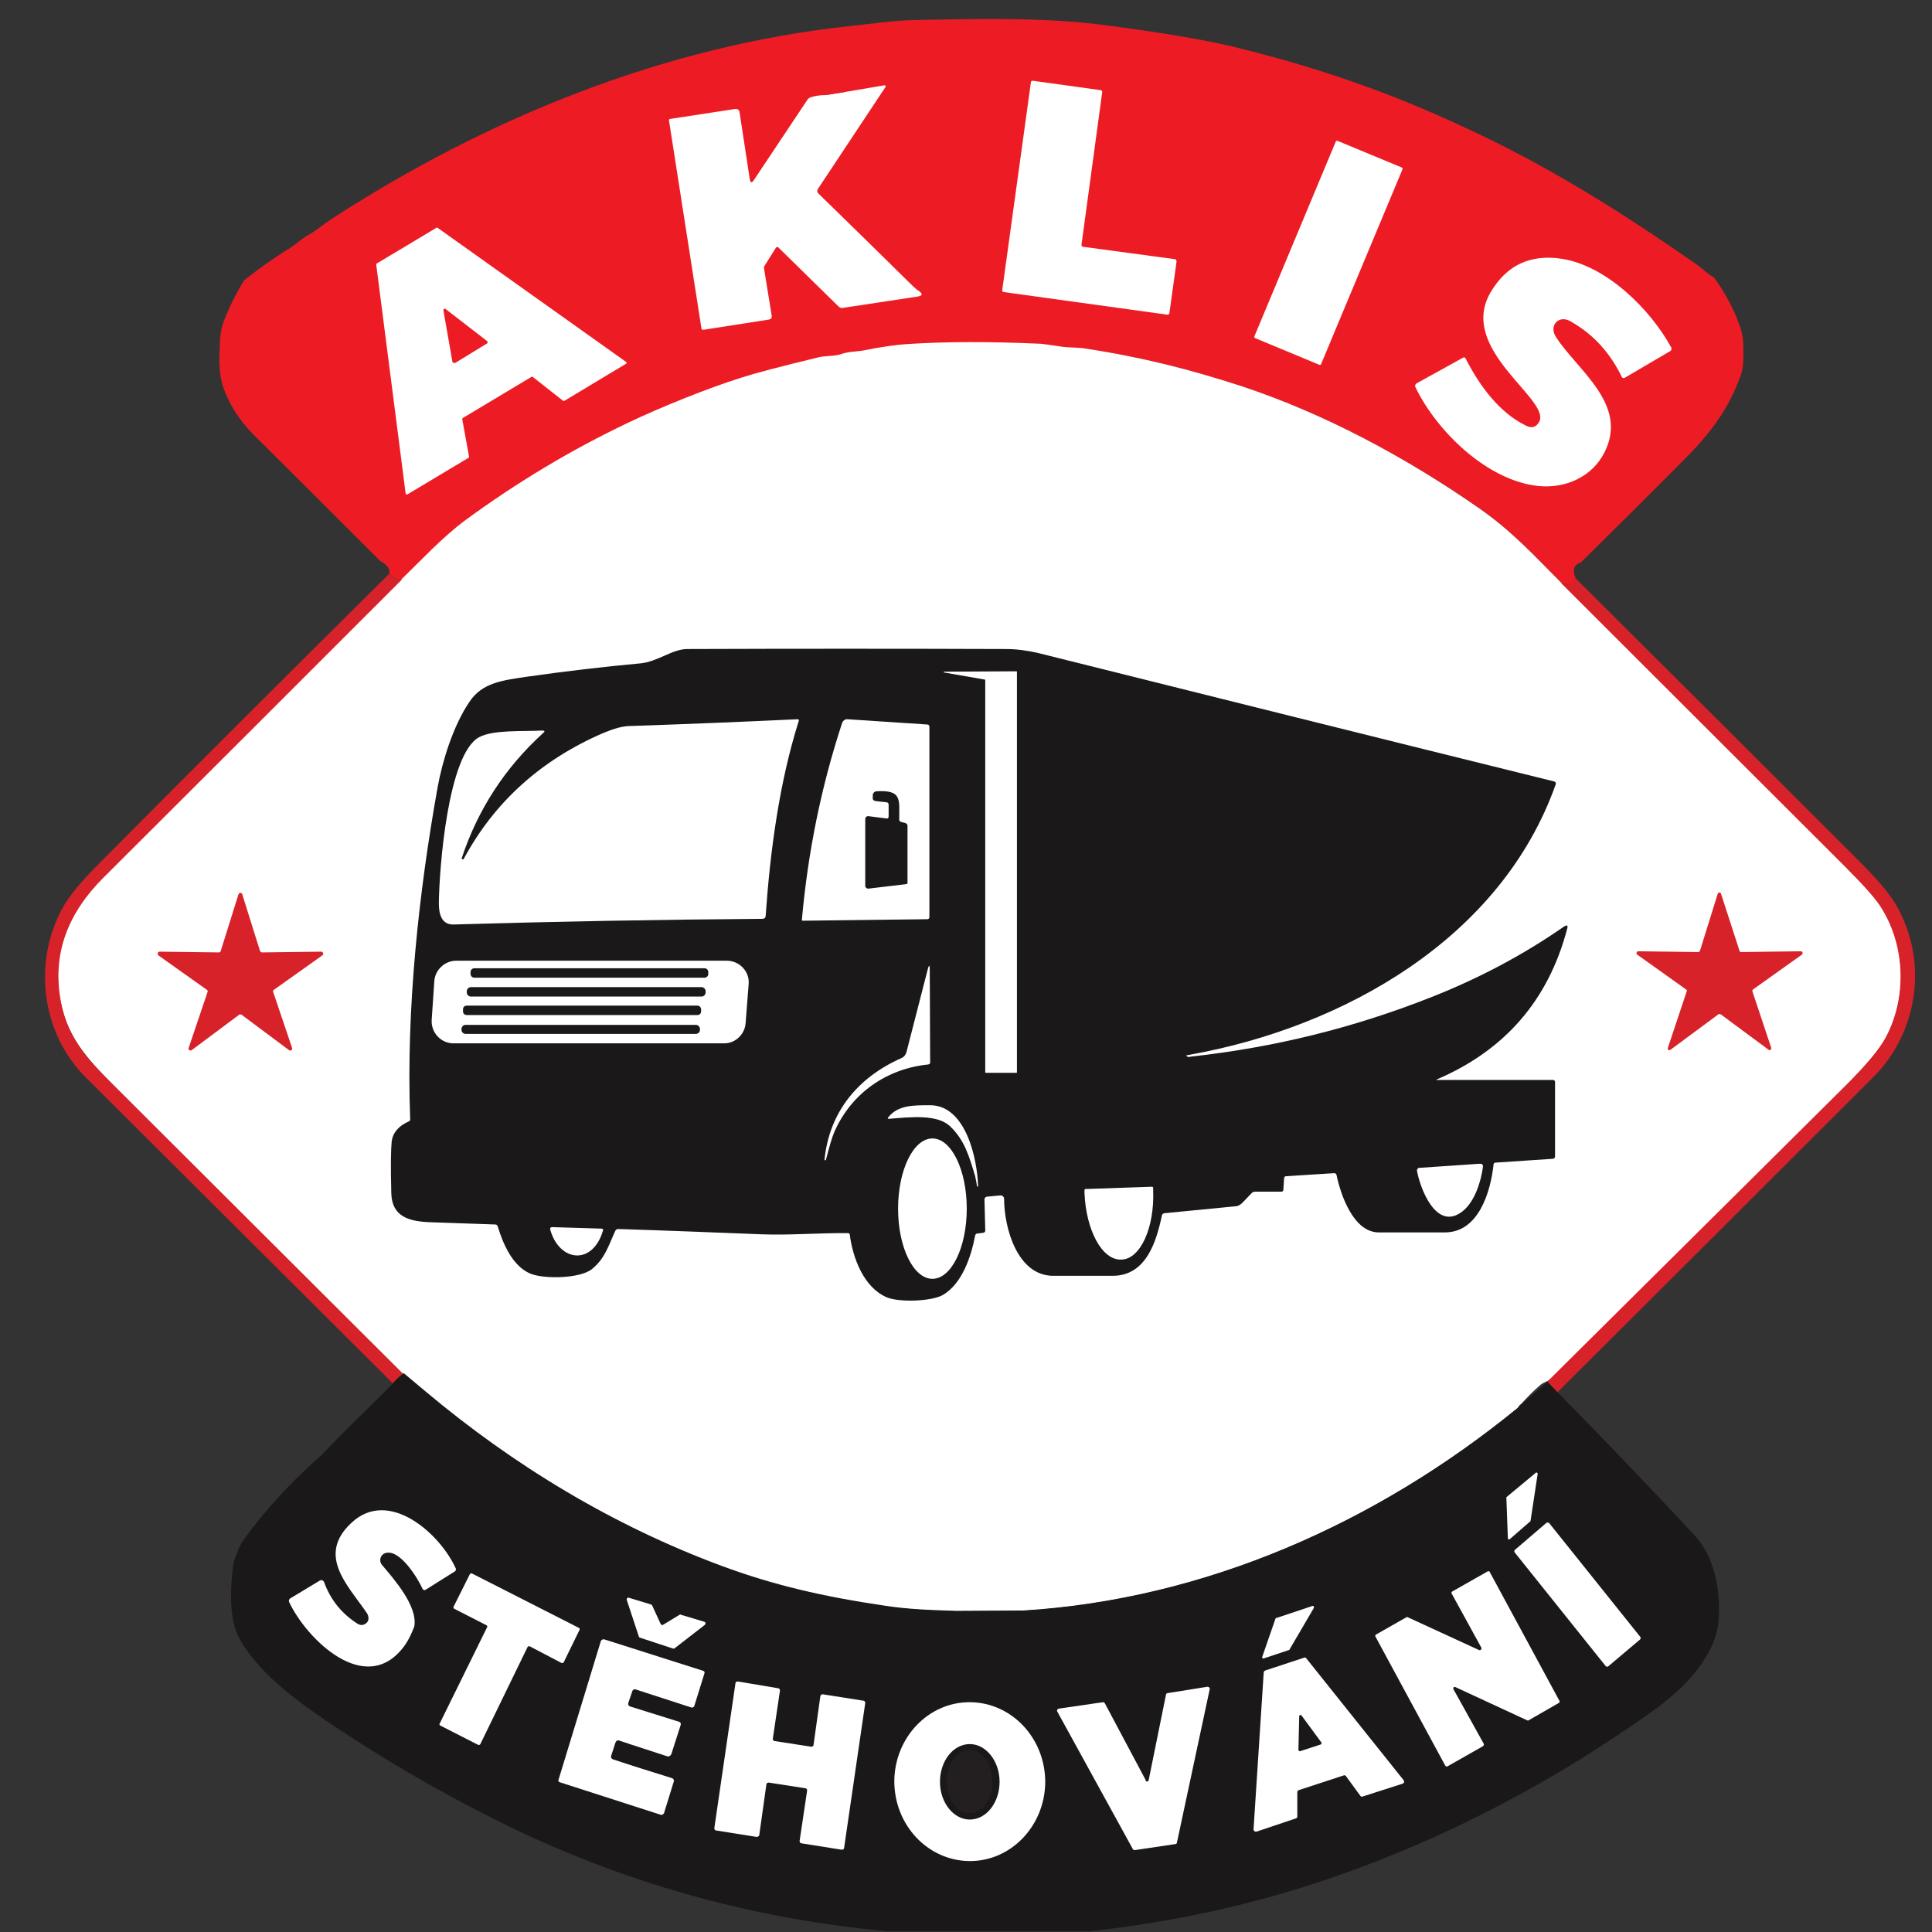
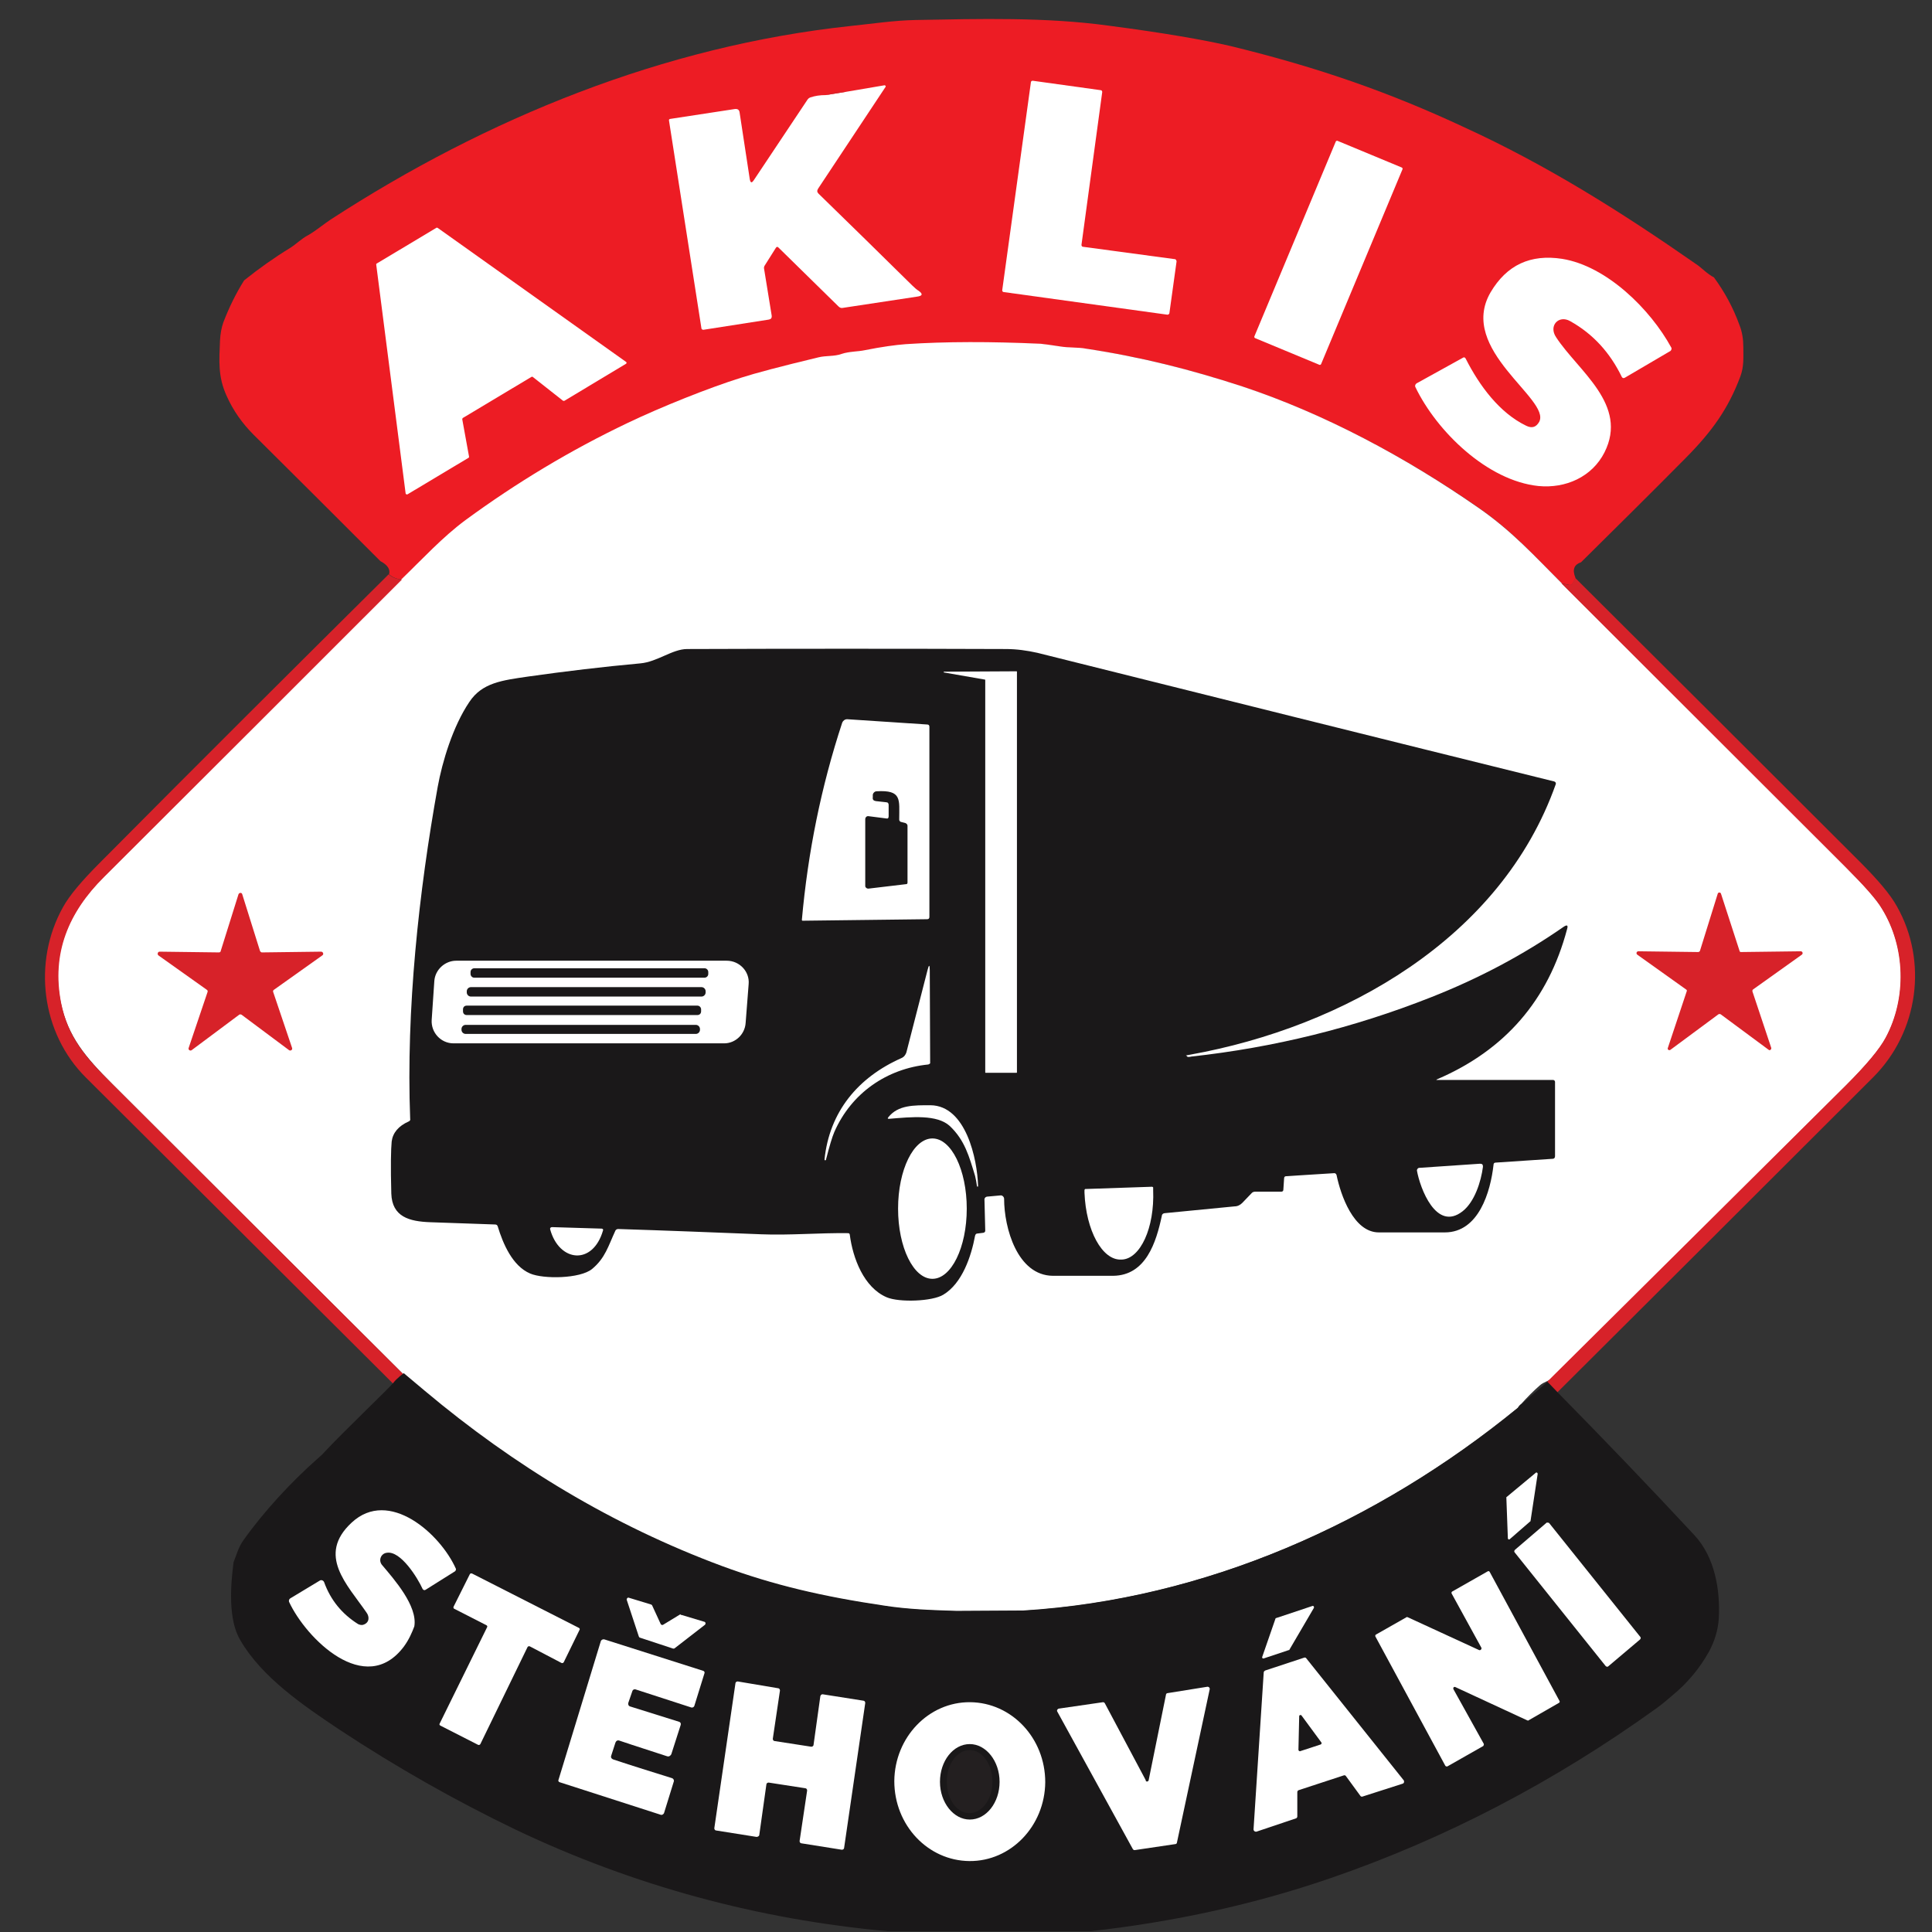
<svg xmlns="http://www.w3.org/2000/svg" version="1.2" id="Layer_1" x="0px" y="0px" viewBox="0 0 512 512" overflow="visible" xml:space="preserve">
  <rect x="0" y="0" width="512" height="512" fill="#333333" stroke="none" />
  <path fill="#ED1C24" d="M454.2,73.5c2.8,3.8,5.1,8,6.8,12.7c0.7,1.8,1,3.7,1,5.8c0,2.8,0.2,5.1-0.8,7.8c-3.2,8.5-7.4,14.4-14.3,21.4  c-9.2,9.3-18.5,18.5-27.9,27.8c-1.8,0.6-2.4,1.9-1.5,4.1c-0.2,0.6-0.5,1.1-0.8,1.6c-0.2,0.3-0.5,0.4-0.9,0.3l-1.9-0.4  c-7.1-7.1-13.2-13.9-22-20c-19-13.2-40.6-24.8-62.5-32.1c-13.8-4.5-26.8-7.9-41.4-10c-2.1-0.3-4.6-0.2-6.9-0.6  c-2.5-0.4-4.2-0.6-5.1-0.7c-13.1-0.6-25-0.6-35.7,0.1c-2.8,0.2-6.4,0.7-10.9,1.6c-1.8,0.4-4.1,0.2-6.2,1c-2,0.7-4.1,0.4-6.1,0.9  c-10,2.4-16.8,4.2-20.5,5.4c-8.6,2.8-21.1,7.7-30.1,12c-15.1,7.2-29.4,15.7-42.9,25.7c-6.1,4.5-11.4,10.3-17,15.7  c-1.4-0.1-2.6-0.6-3.5-1.4c0.4-1.3-0.4-2.5-2.3-3.5c-11.2-11.2-22.4-22.4-33.6-33.5c-3-3-5.4-6.4-7.1-10.2c-2.4-5.2-2-9.4-1.8-14.7  c0.1-1.9,0.4-3.5,0.9-4.9c1.5-3.9,3.3-7.6,5.5-11.1c4-3.2,8.1-6.1,12.2-8.6c1.6-1,2.9-2.4,4.8-3.4c2.1-1.2,4.2-3,5.9-4.1  c41.4-26.9,88.3-46,137.7-51.3c5.8-0.6,11.7-1.5,17.4-1.6c16.9-0.3,34.3-0.8,51.1,1.5c14.6,1.9,25.4,3.8,32.3,5.4  c23.4,5.7,42.2,12.3,62.1,21.6C410,43.8,429.7,56.2,449.5,70C450.9,70.9,452.4,72.6,454.2,73.5z" />
  <path fill="#FFFFFF" d="M311.8,69.3L309.9,83c0,0.2-0.3,0.4-0.5,0.4l-43.4-6c-0.3,0-0.4-0.3-0.4-0.5l7.6-55.1c0-0.3,0.3-0.4,0.5-0.4  l18,2.5c0.3,0,0.4,0.3,0.4,0.5l-5.5,40.5c0,0.3,0.2,0.5,0.4,0.5l24.5,3.3C311.6,68.8,311.8,69,311.8,69.3z" />
  <path fill="#FFFFFF" d="M218.8,25.2l5.6-0.9l10-1.7c0.2,0,0.4,0.2,0.3,0.4l-17.9,27c-0.3,0.5-0.3,0.9,0.1,1.3  c8.1,7.9,16.4,16,24.8,24.3c0.7,0.7,1.3,1.2,1.8,1.5c1.1,0.8,1,1.3-0.4,1.5l-19.8,3c-0.4,0.1-0.8-0.1-1.1-0.4l-15.9-15.6  c-0.3-0.3-0.5-0.2-0.7,0.1l-2.9,4.6c-0.2,0.3-0.3,0.6-0.2,1l2,12.3c0.1,0.7-0.2,1-0.8,1.1l-17.3,2.7c-0.2,0-0.4-0.1-0.5-0.3  l-8.6-55.1c-0.1-0.3,0.1-0.5,0.4-0.5l17-2.6c0.8-0.1,1.2,0.2,1.3,0.9l2.7,17.7c0.2,1,0.5,1.1,1.1,0.2L214,26.4  c0.2-0.3,0.5-0.5,0.8-0.6C216,25.4,217.3,25.2,218.8,25.2z" />
  <path fill="#D72229" d="M224.4,24.3l-5.6,0.9C220.6,24.5,222.5,24.2,224.4,24.3z" />
  <path fill="#FFFFFF" d="M350.1,96.5c-0.1,0.2-0.3,0.2-0.4,0.2l-17.1-7.1c-0.2-0.1-0.2-0.3-0.2-0.4l21.6-51.7  c0.1-0.2,0.3-0.2,0.4-0.2l17.1,7.1c0.2,0.1,0.2,0.3,0.2,0.4L350.1,96.5z" />
  <path fill="#FFFFFF" d="M122.5,111.1l1.8,9.9c0,0.1,0,0.3-0.1,0.3l-16.2,9.7c-0.2,0.1-0.4,0-0.5-0.2l-7.8-60.7c0-0.1,0-0.2,0.2-0.3  l15.7-9.4c0.1-0.1,0.2-0.1,0.4,0l49.9,35.5c0.2,0.1,0.2,0.4,0,0.5l-16.3,9.8c-0.1,0.1-0.3,0-0.4,0l-8-6.3c-0.1-0.1-0.2-0.1-0.4,0  l-18.2,10.9C122.6,110.9,122.5,111,122.5,111.1z" />
  <path fill="#FFFFFF" d="M416.1,85.1c-3-1.7-5.8,1.2-3.7,4.3c5.9,9,19.2,17.8,12.8,30.5c-3.3,6.5-10.3,9.6-17.5,8.9  c-13.5-1.4-26.9-14.4-32.6-26.2c-0.2-0.4,0-0.8,0.3-1l12.3-6.8c0.3-0.2,0.5-0.1,0.7,0.2c3.7,7.3,9,14.4,16,17.8  c1.6,0.8,2.7,0.4,3.5-1c3.2-6-21.7-19.1-12.9-34.3c4.3-7.3,10.6-10.2,19-8.9c11.8,1.9,23.4,13.4,28.9,23.5c0.2,0.3,0,0.7-0.2,0.9  l-12.1,7.1c-0.4,0.2-0.6,0.1-0.8-0.2C426.7,93.5,422.2,88.5,416.1,85.1z" />
-   <path fill="#ED1C24" d="M119.9,95.9l-2.4-13.7c0-0.3,0.3-0.5,0.6-0.3l11,8.5c0.2,0.1,0.2,0.4,0,0.6l-8.5,5.2  C120.2,96.2,119.9,96.1,119.9,95.9z" />
  <path fill="#FFFFFF" d="M413.9,154.6c25.1,25.1,50.2,50.1,75.2,75.1c5,5,8.3,8.7,9.7,11.1c6.3,10.2,6.6,23.8,1,34.2  c-1.6,3-5.1,7.2-10.5,12.6c-25.8,25.7-51.6,51.5-77.4,77.2c-1.2,1.2-2.7,1.3-3.9,2.4c-1.7,1.5-3.3,3.1-4.9,4.9  c-0.3,0.2-0.6,0.5-0.9,1c-37.3,30.5-82.9,50.8-131.2,53.8l-17.7,0.1c-6.4-0.2-12.8-0.4-19.2-1.4c-16.2-2.4-29.2-5.4-43-10.5  c-28.8-10.7-55-26.5-78.7-46.4l-4.8-3.8c-26-25.9-52-51.8-77.9-77.7c-7.1-7.1-11.7-12.5-13.6-21.5c-2.7-13.1,2-24,11.4-33.4  c26.3-26.2,52.6-52.5,78.9-78.8c5.6-5.4,10.9-11.2,17-15.7c13.5-9.9,27.8-18.5,42.9-25.7c9-4.3,21.5-9.3,30.1-12  c3.7-1.2,10.5-3,20.5-5.4c2-0.5,4.2-0.2,6.1-0.9c2.1-0.7,4.4-0.6,6.2-1c4.5-0.9,8.2-1.4,10.9-1.6c10.6-0.7,22.5-0.7,35.7-0.1  c0.9,0.1,2.6,0.3,5.1,0.7c2.3,0.4,4.9,0.2,6.9,0.6c14.6,2.2,27.6,5.5,41.4,10c22,7.3,43.5,18.9,62.5,32.1  C400.7,140.7,406.8,147.5,413.9,154.6z" />
  <path fill="#D72229" d="M103,152.2c0.9,0.8,2.1,1.3,3.5,1.4c-26.3,26.3-52.6,52.6-78.9,78.8c-9.4,9.3-14,20.2-11.4,33.4  c1.8,9,6.4,14.4,13.6,21.5c26,25.9,51.9,51.8,77.9,77.7c-1.5,0-2.6,0.6-3.5,1.7c-27.1-27-54.3-54.1-81.4-81.1  c-11.9-11.8-14.2-30.7-6.1-45.2c1.7-3.1,5-7,9.9-11.9C52,202.9,77.5,177.5,103,152.2z" />
  <path fill="#D72229" d="M410,366.2l2.7,2.8c28-27.9,55.9-55.7,83.7-83.5c12.1-12.1,14.5-30.8,6.3-45.3c-1.7-3.1-5-7-9.8-11.8  c-25.1-25.1-50.3-50.2-75.5-75.3c-0.2,0.6-0.5,1.1-0.8,1.6c-0.2,0.3-0.5,0.4-0.9,0.3l-1.9-0.4c25.1,25.1,50.2,50.1,75.2,75.1  c5,5,8.3,8.7,9.7,11.1c6.3,10.2,6.6,23.8,1,34.2c-1.6,3-5.1,7.2-10.5,12.6" />
  <path fill="#1A1819" d="M314.7,280.1c0.3,0,0.7,0,1-0.1c21.9-2.4,43-7.6,63.5-15.7c12.7-5,24.4-11.2,35.2-18.7  c0.9-0.6,1.2-0.4,0.9,0.6c-5,18.9-16.5,32.1-34.4,39.8c-0.4,0.2-0.3,0.2,0,0.2l30.7,0c0.2,0,0.5,0.2,0.5,0.5l0,19.7  c0,0.4-0.2,0.7-0.7,0.7l-15,1c-0.4,0-0.6,0.2-0.6,0.6c-0.8,7.1-3.9,17.9-12.9,17.9c-5.8,0-11.7,0-17.5,0c-6.7,0-10.1-9.9-11.2-15.2  c-0.1-0.3-0.3-0.5-0.6-0.5l-12.7,0.8c-0.4,0-0.6,0.2-0.6,0.6l-0.2,3c0,0.3-0.2,0.5-0.5,0.5l-6.9,0c-0.4,0-0.8,0.1-1.1,0.5l-2.4,2.5  c-0.5,0.5-1.2,0.9-2,0.9l-18.5,1.8c-0.4,0-0.8,0.3-0.8,0.7c-1.5,7-4.2,15.8-12.9,15.9c-5.3,0-10.6,0-16,0  c-9.4-0.1-12.9-12.7-12.9-20.4c0-0.5-0.5-1-1-0.9l-3.3,0.3c-0.6,0-1,0.4-0.9,1l0.2,8c0,0.3-0.1,0.5-0.5,0.6l-1.6,0.2  c-0.3,0-0.5,0.2-0.6,0.6c-1,5.4-3.4,12.6-8.4,15.6c-2.9,1.8-11.7,2.1-15,0.7c-6.1-2.6-9-10.4-9.8-16.6c0-0.2-0.2-0.4-0.4-0.4  c-7.8-0.1-15.6,0.6-23,0.3c-12.7-0.5-25.3-1-38-1.4c-0.3,0-0.6,0.2-0.7,0.4c-1.9,4.1-2.7,7.3-6.2,10.2c-3.2,2.6-12.9,2.7-16.4,1.2  c-4.7-2-7.2-7.9-8.6-12.5c-0.1-0.3-0.3-0.5-0.7-0.5c-5.8-0.2-11.5-0.4-17.2-0.6c-5.5-0.2-10.1-1.4-10.3-7.6  c-0.2-7.2-0.1-11.8,0.1-13.8c0.3-2.3,1.8-4.1,4.5-5.3c0.3-0.1,0.5-0.4,0.4-0.7c-1.1-29,2.3-60.2,7.3-88c1.2-6.6,4-16,8.4-22.5  c3.4-5.1,8.7-5.7,15.5-6.7c9.9-1.4,19.9-2.6,29.8-3.5c4.5-0.4,8.5-3.8,12.4-3.8c28.2-0.1,56.4-0.1,84.5,0c2.8,0,5.6,0.4,8.3,1  c45.6,11.4,91.3,22.8,137,34.1c0.3,0.1,0.5,0.4,0.4,0.7c-14.5,41-56.3,64.4-96.9,71.7c-0.4,0.1-0.7,0.1-1.1,0.2  C314.7,280,314.7,280,314.7,280.1C314.7,280.1,314.7,280.1,314.7,280.1z" />
  <path fill="#FFFFFF" d="M250.1,178.2l0-0.1c0,0,0-0.1,0.1-0.1l19.2-0.1c0,0,0.1,0,0.1,0.1v106.2c0,0,0,0.1-0.1,0.1l-8.2,0  c0,0-0.1,0-0.1-0.1v-104c0,0,0-0.1-0.1-0.1L250.1,178.2C250.1,178.3,250.1,178.3,250.1,178.2z" />
-   <path fill="#FFFFFF" d="M122.9,227.6c8.2-15.2,20.6-26.3,37.1-33.4c2.7-1.1,5-1.8,7-1.8c14.9-0.5,29.7-1.1,44.4-1.8  c0.2,0,0.4,0.2,0.3,0.4c-5.2,16.4-7.6,34.6-8.8,51.8c0,0.4-0.4,0.7-0.8,0.7c-27.3,0.2-54.6,0.7-81.9,1.5c-3.2,0.1-3.9-2.8-3.9-5.6  c0.1-9.4,2.4-39.4,10.6-44c3.8-2.1,12-1.5,16.7-1.8c0.8,0,0.9,0.2,0.3,0.7c-10,9.1-17.2,20.1-21.5,33c-0.1,0.2-0.1,0.3,0,0.3l0,0  C122.7,227.8,122.8,227.8,122.9,227.6z" />
  <path fill="#FFFFFF" d="M223.2,191.5c0.2-0.5,0.7-0.9,1.3-0.9l21.2,1.4c0.4,0,0.6,0.2,0.6,0.6V243c0,0.4-0.2,0.6-0.6,0.6l-33,0.4  c-0.1,0-0.2-0.1-0.2-0.2C214.1,225.9,217.6,208.5,223.2,191.5z" />
  <path fill="#1A1819" d="M234.9,216.9c0.4,0.1,0.6-0.1,0.6-0.6l0-3c0-0.4-0.2-0.7-0.7-0.7l-2.7-0.3c-0.6-0.1-0.9-0.4-0.8-1l0-0.6  c0-0.5,0.5-1,1-1c6.8-0.4,6,2.2,6,7.5c0,0.3,0.2,0.5,0.4,0.6l1.2,0.3c0.3,0.1,0.6,0.4,0.6,0.7l0,15.1c0,0.2-0.1,0.4-0.3,0.4  l-10.1,1.2c-0.4,0-0.8-0.3-0.8-0.7l0-17.7c0-0.5,0.4-0.9,0.9-0.8L234.9,216.9z" />
  <path fill="#D72229" d="M69.4,252.4l15.7-0.2c0.5,0,0.8,0.7,0.3,1l-12.8,9.1c-0.2,0.1-0.3,0.4-0.2,0.6l5,14.8  c0.2,0.5-0.4,0.9-0.8,0.6l-12.6-9.4c-0.2-0.1-0.5-0.1-0.6,0l-12.6,9.4c-0.4,0.3-1-0.1-0.8-0.6l5-14.8c0.1-0.2,0-0.5-0.2-0.6  l-12.8-9.1c-0.4-0.3-0.2-1,0.3-1l15.7,0.2c0.2,0,0.5-0.1,0.5-0.4l4.7-15c0.2-0.5,0.9-0.5,1,0l4.7,15C69,252.2,69.2,252.4,69.4,252.4  z" />
  <path fill="#D72229" d="M461.4,252.3l15.8-0.2c0.5,0,0.7,0.6,0.3,0.9l-12.9,9.2c-0.2,0.1-0.2,0.4-0.2,0.5l5,15  c0.1,0.4-0.4,0.8-0.7,0.5l-12.7-9.4c-0.2-0.1-0.4-0.1-0.6,0l-12.7,9.4c-0.4,0.3-0.9-0.1-0.7-0.5l5-15c0.1-0.2,0-0.4-0.2-0.5  l-12.9-9.2c-0.4-0.3-0.2-0.9,0.3-0.9l15.8,0.2c0.2,0,0.4-0.1,0.5-0.3l4.7-15.1c0.1-0.5,0.8-0.5,0.9,0L461,252  C461,252.2,461.2,252.3,461.4,252.3z" />
  <path fill="#FFFFFF" d="M191.9,276.5h-71.7c-3.4,0-6-2.9-5.8-6.2l0.7-10.3c0.2-3,2.8-5.4,5.8-5.4l71.7,0c3.4,0,6.1,2.9,5.8,6.2  l-0.8,10.3C197.4,274.1,194.9,276.5,191.9,276.5z" />
  <path fill="#FFFFFF" d="M246,282.1c-11,1.1-20.4,7.6-24.9,17.9c-0.6,1.4-1.3,3.8-2.2,7.3c0,0.1-0.1,0.2-0.2,0.2l0,0  c-0.1,0-0.2-0.1-0.2-0.2c1.3-12.7,8.9-21.8,20.4-26.9c0.7-0.3,1.1-0.9,1.3-1.5l5.6-21.8c0.4-1.6,0.6-1.5,0.6,0.1l0.1,24.4  C246.6,281.8,246.3,282,246,282.1z" />
  <path fill="#1A1819" d="M187.7,258.1c0,0.6-0.5,1-1,1h-61c-0.6,0-1-0.5-1-1v-0.5c0-0.6,0.5-1,1-1h61c0.6,0,1,0.5,1,1V258.1z" />
  <path fill="#1A1819" d="M187,263c0,0.6-0.5,1.1-1.1,1.1h-61.1c-0.6,0-1.1-0.5-1.1-1.1v-0.3c0-0.6,0.5-1.1,1.1-1.1h61.1  c0.6,0,1.1,0.5,1.1,1.1V263z" />
  <path fill="#1A1819" d="M185.8,268c0,0.6-0.4,1-1,1h-61.1c-0.6,0-1-0.4-1-1v-0.5c0-0.6,0.4-1,1-1h61.1c0.6,0,1,0.5,1,1V268z" />
  <path fill="#1A1819" d="M185.5,272.9c0,0.6-0.5,1.1-1.1,1.1h-61c-0.6,0-1.1-0.5-1.1-1.1v-0.2c0-0.6,0.5-1.1,1.1-1.1h61  c0.6,0,1.1,0.5,1.1,1.1V272.9z" />
  <path fill="#FFFFFF" d="M258.4,311.6c-1.6-5.2-2.7-9.4-6.7-13.2c-3.4-3.1-10.1-2.4-16.1-1.9c-0.4,0-0.4-0.1-0.2-0.4  c2.6-3.3,6.8-3.2,11.2-3.2c9.4,0.1,12.4,14.3,12.6,21.4c0,0.1,0,0.1-0.1,0.2h0c-0.1,0-0.1,0-0.2-0.2  C258.8,313.4,258.6,312.5,258.4,311.6z" />
  <ellipse fill="#FFFFFF" cx="247.1" cy="320.3" rx="9.1" ry="18.6" />
  <path fill="#FFFFFF" d="M393,309.2c-0.5,3.9-2.2,9.3-5.4,11.8c-7,5.5-11.3-6.2-12.1-10.8c0-0.3,0.2-0.6,0.5-0.7l16.2-1.1  C392.8,308.4,393,308.6,393,309.2z" />
  <path fill="#FFFFFF" d="M305.3,314.5c0.1,0,0.3,0.1,0.3,0.2l0,0.7c0.4,10-3.4,18.2-8.3,18.4l-0.2,0c-5,0.2-9.3-7.7-9.7-17.7l0-0.7  c0-0.1,0.1-0.3,0.2-0.3L305.3,314.5z" />
  <path fill="#FFFFFF" d="M159.8,326.1c-2.7,9.3-11.6,8.4-14-0.3c-0.1-0.3,0.1-0.6,0.5-0.6l13.2,0.4  C159.8,325.7,159.9,325.8,159.8,326.1z" />
  <path fill="#1A1819" d="M449,406.8c-11.9-12.8-24-25.4-36.2-37.8l-2.7-2.8l-6.8,5.8c-0.3,0.2-0.6,0.5-0.9,1  c-37.3,30.5-82.8,50.8-131.2,53.8l-17.7,0.1c-6.4-0.2-12.8-0.4-19.2-1.4c-16.2-2.4-29.2-5.4-43-10.5c-28.8-10.7-55-26.5-78.7-46.4  l-5.6-4.7c0,0-1.9,1.4-2.7,2.5c-1.2,1.5-13.6,13.3-18.3,18.4c-0.5,0.6-1.2,1.2-2,1.9c-6.9,6.1-14.2,14-19.5,21.5  c-1.3,1.8-1.8,3.8-2.6,5.8c-0.8,6.1-1.5,15.2,1.8,20.7c5.7,9.8,16.7,17.3,26.3,23.7c15,9.9,30.5,18.7,46.7,26.5  c31.3,14.9,64.4,23.8,98.6,26.9h53.6c22.5-2.5,43.7-7.2,63.5-14c30.6-10.5,59.5-25.6,86.6-45.1c1.4-1,2.8-2.2,4.2-3.4  c3.9-3.2,7.2-7.1,9.7-11.6c1.5-2.8,2.4-5.7,2.6-8.8C455.9,421.4,454.5,412.7,449,406.8z" />
  <path fill="#1A1819" d="M412.2,403.1c0.2,0,0.3,0.1,0.4,0.3c2.3,3.2,4.7,6.2,7.3,9.2c2.6,3.1,5,6.1,7.3,9.2c2.8,3.8,5.8,7.5,8.8,11  c0.8,0.9,0.6,2.2-0.2,2.9l-8.6,7.1c-0.1,0.1-0.2,0.1-0.4,0.1c-1.6-0.1-2.8-0.6-3.5-1.5c-7.7-9.7-15.4-19.4-23.1-29.1  c-0.4-0.5-0.6-1-0.5-1.6c0-0.4-0.1-0.7-0.3-1l-1.4-1.9c-0.2-0.2-0.3-0.5-0.3-0.9c-0.1-2.8-0.1-5.5,0-8.3c0-1.9,0.2-2.7,1.7-4  c2.1-1.9,4.3-3.8,6.5-5.7c0.5-0.4,1.1-0.5,1.7-0.4c1.7,0.4,2.3,1.6,1.8,3.6c-0.8,3.4-1.3,6.6-1.7,9.6c-0.1,1.3,0.3,1.5,1.3,0.7  c1.1-0.9,2.1-0.8,2.9,0.3C411.9,403,412,403.1,412.2,403.1z" />
  <path fill="#FFFFFF" d="M405.5,403.2l-5.4,4.7c-0.2,0.2-0.5,0-0.5-0.2l-0.4-10.8c0-0.1,0-0.2,0.1-0.2l7.7-6.4c0.2-0.2,0.5,0,0.5,0.3  l-1.9,12.5C405.6,403.1,405.6,403.2,405.5,403.2z" />
  <path fill="#1A1819" d="M75.1,423.9c1.5-2.7,5-4.2,8.6-6.3c1.4-0.8,2.5-0.6,3.2,0.7c1.5,2.8,4.8,8.5,7.5,9.3  c1.3,0.4,1.5,0.1,0.6-0.9c-2.6-3.1-4.8-6.3-6.4-9.7c-2.5-5.2-1.1-8.8,2.1-13c5.7-7.6,14-6.9,21.1-1.7c4.8,3.5,8.6,8,11.3,13.3  c0.1,0.2,0.3,0.3,0.5,0.1c1.9-1.4,3.1,0.3,4.6,1c7,3.5,14,7,21.1,10.4c1.8,0.9,3.6,2.3,5.3,3.4c0.9,0.6,1.2,1.7,0.7,2.6l-5.1,8.9  c-0.4,0.7-1.2,0.9-1.9,0.6l-6.3-3.3c-0.7-0.4-1.6-0.1-2,0.7c-3,6.6-6,12.8-9,18.8c-1.1,2.2-3.1,6.4-6.1,4.8c-2.5-1.4-5.2-2.6-7.9-4  c-1.5-0.8-2.1-2.6-1.3-4.1l10.8-22.6c0.3-0.6,0.1-1.3-0.5-1.6c-2.8-1.5-5.4-2.3-7.2-5.3c-0.2-0.3-0.2-0.6,0-0.9  c1.4-2.2,2.4-4.6,3.1-7.1c0.2-0.5,0-0.7-0.5-0.4l-7.9,4.9c-0.8,0.5-1.9,0.3-2.4-0.5c-1.5-2.3-3.2-4.5-5.1-6.6  c-0.7-0.7-1.1-1.1-1.2-1.1c-1.5-0.6-1.8-0.3-0.8,1c3.1,3.9,8,10.4,7.3,15.6c-1.1,7.8-10.4,14.5-18.1,11.6c-8.5-3.2-14.6-9-18.2-17.5  C74.9,424.5,74.9,424.2,75.1,423.9z" />
  <path fill="#FFFFFF" d="M107,436.4c-10.2,13.5-25.9-2.2-30.4-11.9c-0.1-0.3,0-0.7,0.3-0.9l7.8-4.7c0.4-0.3,1-0.1,1.2,0.4  c1.7,4.7,4.7,8.4,9,11.1c0.4,0.2,0.9,0.3,1.3,0.2c1.7-0.5,1.8-2.1,0.9-3.3c-5.1-7.4-13.2-15.2-3.9-23.8c9.9-9.2,23.5,3,27.6,12.2  c0.1,0.2,0,0.5-0.2,0.7l-7.8,4.9c-0.3,0.2-0.6,0.1-0.8-0.2c-1.3-2.9-5.8-10.2-9.5-9.6c-1.6,0.2-2.3,2.1-1.2,3.3  c3.2,3.8,9.4,10.8,8.5,16.2C109.2,432.6,108.4,434.5,107,436.4z" />
  <path fill="#FFFFFF" d="M410.6,403.7l24.1,30.1c0.2,0.2,0.1,0.5-0.1,0.7l-8.4,7.1c-0.2,0.2-0.5,0.1-0.7-0.1l-24.1-30.1  c-0.2-0.2-0.1-0.5,0.1-0.7l8.4-7.2C410.2,403.5,410.5,403.5,410.6,403.7z" />
  <path fill="#1A1819" d="M388.6,432.9l-5-9.1c-0.7-1.3-0.2-3,1.1-3.7l8.4-4.7c1.3-0.7,3-0.2,3.7,1.1c4.9,9.3,9.9,18.6,14.8,27.9  c0.9,1.7,1.9,3.4,3,5c2.1,3.2-7.4,7.4-9.2,8.1c-0.6,0.2-1.2,0.2-1.8,0l-13.1-6.4c-1-0.5-1.5-0.2-1.4,0.7c0,0.2,0.2,0.6,0.7,1.4  c1.7,2.8,3.2,5.4,4.8,7.9c0.6,0.9,0.3,2.1-0.6,2.7l-9.3,5.7c-0.9,0.6-2.1,0.3-2.8-0.6c-0.5-0.8-1-1.5-1.4-2.2  c-5.9-10.8-11.6-21.4-17.1-31.9c-0.6-1.1-0.2-2.5,0.9-3.2l8-4.7c0.4-0.2,0.9-0.3,1.4-0.1c3.8,1.8,7.6,3.7,11.5,5.7  c0.7,0.4,1.8,0.6,3.3,0.9C388.7,433.4,388.8,433.2,388.6,432.9z" />
  <path fill="#FFFFFF" d="M392.6,436.7l-7.9-14.4c-0.1-0.2,0-0.4,0.1-0.5l9.5-5.4c0.2-0.1,0.4,0,0.5,0.2l18.5,34.2  c0.1,0.2,0,0.4-0.2,0.5l-8,4.6c-0.1,0.1-0.2,0.1-0.4,0l-19-8.8c-0.4-0.2-0.7,0.2-0.5,0.6l8,14.4c0.1,0.2,0,0.4-0.1,0.6l-9.5,5.4  c-0.2,0.1-0.5,0-0.6-0.2l-18.5-34.2c-0.1-0.2,0-0.4,0.1-0.5l8.1-4.6c0.1-0.1,0.2-0.1,0.4,0l18.9,8.7  C392.4,437.4,392.7,437,392.6,436.7z" />
  <path fill="#FFFFFF" d="M120.2,425.8l4.3-8.6c0.1-0.2,0.3-0.3,0.6-0.2l28.3,14.4c0.2,0.1,0.3,0.3,0.2,0.5l-4.2,8.6  c-0.1,0.2-0.4,0.3-0.6,0.2l-8.4-4.4c-0.2-0.1-0.5,0-0.6,0.2l-12.5,25.7c-0.1,0.2-0.4,0.3-0.6,0.2l-10-5.1c-0.2-0.1-0.3-0.3-0.2-0.5  l12.6-25.6c0.1-0.2,0-0.4-0.2-0.5l-8.6-4.4C120.2,426.2,120.1,426,120.2,425.8z" />
  <path fill="#FFFFFF" d="M180.7,428l6,1.8c0.3,0.1,0.4,0.5,0.1,0.8l-8,6.2c-0.1,0.1-0.3,0.1-0.4,0.1l-8.8-2.9c-0.1,0-0.2-0.1-0.3-0.3  l-3.2-9.7c-0.1-0.3,0.2-0.7,0.5-0.6l5.9,1.8c0.1,0,0.2,0.1,0.3,0.2l2.3,5c0.1,0.2,0.4,0.3,0.6,0.2l4.6-2.8  C180.4,428,180.6,428,180.7,428z" />
-   <path fill="#1A1819" d="M331.2,486.2c-0.9-0.5-1.3-1.2-1.1-2.2c0.7-4.3,1.1-7.5,1.1-9.7c0.5-10.7,1.1-21.4,2-32.1  c0.1-1.5-0.6-3.3,0-4.7c0.6-1.4,1.6-4,2.8-7.8c1.1-3.5,7.5-4.6,10.6-5.5c2.2-0.7,4.2,1,2.8,3.2c-1.7,2.9-3.6,5.9-5.6,9.3  c-0.5,0.9-0.3,1.2,0.7,1.1c1.2-0.1,2.4,0.4,3.6,1.6c3,3,5.6,6.1,8,9.6c3,4.2,4.1,5.6,3.4,4.1c-0.1-0.3-0.1-0.3,0.1,0  c4.2,6,8.7,11.8,13.6,17.4c1.2,1.4,0.6,3.7-1.2,4.2c-3,0.9-6,1.8-9.1,2.8c-3.3,1.1-5-2.3-6.6-4.5c-0.2-0.3-0.4-0.4-0.8-0.3l-9.6,2.9  c-0.3,0.1-0.5,0.4-0.5,0.7c0,2.9,0.7,6.6-3.1,7.7c-3,0.9-6,1.8-9,2.8c-0.5,0.2-1,0.1-1.3-0.2C331.5,486.4,331.3,486.2,331.2,486.2z" />
  <path fill="#FFFFFF" d="M348.2,426.1l-6.5,11.1c0,0.1-0.1,0.1-0.2,0.1l-6.6,2.2c-0.2,0.1-0.5-0.1-0.4-0.4l3.5-10.1  c0-0.1,0.1-0.2,0.2-0.2l9.6-3.2C348.1,425.5,348.3,425.8,348.2,426.1z" />
  <path fill="#FFFFFF" d="M177.9,464.9c-0.1,0.2-0.3,0.4-0.5,0.5c-0.2,0.1-0.4,0.1-0.7,0c-4.2-1.4-8.4-2.7-12.5-4.1  c-0.5-0.2-0.9,0-1.1,0.5l-1.1,3.4c-0.2,0.5,0,0.9,0.6,1.1c5.1,1.7,10.3,3.3,15.4,4.9c0.4,0.1,0.6,0.4,0.6,0.8l-2.6,8.4  c-0.1,0.4-0.6,0.7-1,0.5l-26.7-8.6c-0.3-0.1-0.4-0.4-0.3-0.6l11.2-36.7c0.1-0.4,0.6-0.7,1.1-0.5l26.1,8.3c0.2,0.1,0.4,0.3,0.3,0.6  l-2.7,8.7c-0.1,0.3-0.5,0.5-0.8,0.4l-14.8-4.8c-0.3-0.1-0.7,0.1-0.8,0.4l-1.1,3.2c-0.1,0.4,0.1,0.8,0.4,0.9l13.1,4.1  c0.3,0.1,0.5,0.4,0.4,0.8L177.9,464.9z" />
  <path fill="#FFFFFF" d="M343.8,475l0,6.4c0,0.2-0.2,0.5-0.4,0.5l-10.4,3.5c-0.4,0.1-0.8-0.2-0.8-0.6l2.7-41.6c0-0.2,0.2-0.4,0.4-0.5  l10.3-3.4c0.2-0.1,0.5,0,0.6,0.2l25.8,32.3c0.2,0.3,0.1,0.8-0.3,0.9l-10.6,3.4c-0.2,0.1-0.5,0-0.6-0.2l-3.8-5.2  c-0.1-0.2-0.4-0.3-0.6-0.2l-11.9,3.9C343.9,474.5,343.8,474.7,343.8,475z" />
  <path fill="#1A1819" d="M194.2,444.9c0.3-0.6,0.7-0.8,1.3-0.8c3.4,0.2,6.7,0.6,9.7,1.1c1.9,0.3,3.2,2,3,3.9l-0.6,7.4  c0,0.4-0.1,0.7-0.3,1c-0.3,0.6-0.4,1.2-0.2,1.9c0.1,0.3,0.2,0.5,0.5,0.5l5.4,0.8c0.8,0.1,1.5-0.5,1.5-1.3c0.1-3.4,0.5-6.8,1.3-10.1  c1-4.1,8.7-1,11.4-0.5c2.3,0.4,4,2.2,3.4,4.6c-1.4,6.2-2.1,13.7-2.9,18.8c-0.7,4.1-1.3,8.2-2,12.3c-0.2,1.6-0.5,3.4-0.9,5.2  c-0.2,1.1-1.1,1.9-2.2,1.9c-3.1,0.1-6.4-0.4-9.8-1.5c-2.7-0.9-3.4-1.6-2.8-4.6c0.3-1.7,0.5-3.5,0.6-5.3c0.1-1.5,0.6-3,0.8-4.6  c0-0.3-0.2-0.6-0.6-0.6c-1.3,0.2-2.5,0-3.7-0.5c-0.4-0.2-0.7-0.3-1.1-0.3H205c-0.3,0-0.5,0.2-0.6,0.5c-0.3,2.7-0.7,5.4-1.1,8.2  c-0.3,1.9-0.8,3.2-1.7,3.9c-1.2,1.1-2.8,1.4-4.6,1.1c-2.2-0.4-4.4-0.7-6.3-1c-1.4-0.2-2.5-1.2-2.8-2.6c-0.4-1.6-0.4-3.3,0.3-5.1  c0.3-1,1.2-1.6,1-3.1c-0.3-3.4,0-6.8,1-10c0.7-2.1,1-3.9,1.1-5.3c0.1-2.5,0.2-5,0.2-7.4c0-0.3,0.1-0.7,0.3-1c1-1.7,1.5-3.4,1.4-5  c0-1,0.3-1.8,0.8-2.2C194.1,445.2,194.2,445,194.2,444.9z" />
  <path fill="#1A1819" d="M279.9,451.8c0.4-0.6,1-0.9,1.9-1c1.2,0,2.5-0.2,3.7-0.4c2.2-0.5,3.8-0.6,5.8-0.7c0.3,0,0.6,0,0.9,0.2  c0.7,0.4,1.3,0.9,1.9,1.4c0.5,0.4,0.8,0.9,1.2,1.5c2.6,4.4,4.8,8.5,6.7,12.3c0.9,1.9,1.5,1.8,1.8-0.3c0.3-2.1,1.3-4.1,1.6-6.2  c0.3-2.5,1-5.4,1.9-8.9c0.4-1.4,1.2-2.3,2.4-2.6c4.1-1,7.5-1.6,10.2-1.9c0.8-0.1,1.3,0.2,1.4,1c0,0.3,0.1,0.5,0.4,0.6  c0.7,0.5,0.9,1.2,0.7,2.1c-2.9,12.5-5.1,23.3-6.8,32.4c-0.4,1.9-1.1,4.2-1.3,6.4c0,0.3-0.2,0.6-0.4,0.8c-0.9,0.8-1.7,1.6-3,1.8  c-3.1,0.5-6,1-8.6,1.6c-1.4,0.3-2.9-0.4-3.6-1.7c-6.7-11.8-13.3-23.7-20-35.7c-0.3-0.5-0.4-1-0.3-1.4c0.1-0.5,0.5-0.9,1.1-1  C279.5,452.2,279.7,452,279.9,451.8z" />
  <path fill="#FFFFFF" d="M200.5,486.8l-10.7-1.7c-0.3,0-0.5-0.3-0.5-0.6l5.6-38.4c0-0.3,0.3-0.5,0.6-0.5l10.7,1.8  c0.3,0,0.5,0.3,0.5,0.6l-1.9,12.8c0,0.3,0.2,0.6,0.5,0.6l9.7,1.5c0.3,0,0.6-0.2,0.6-0.5l1.8-12.9c0.1-0.3,0.3-0.5,0.6-0.5l10.8,1.7  c0.3,0,0.5,0.3,0.5,0.6l-5.6,38.4c0,0.3-0.3,0.5-0.6,0.5l-10.7-1.7c-0.3,0-0.5-0.3-0.5-0.6l2-13.4c0-0.3-0.2-0.6-0.5-0.6l-9.7-1.5  c-0.3,0-0.6,0.2-0.6,0.5l-1.9,13.5C201.1,486.6,200.8,486.8,200.5,486.8z" />
  <path fill="#FFFFFF" d="M304.4,471.8l4.6-22.7c0-0.2,0.2-0.4,0.4-0.4L320,447c0.4,0,0.6,0.3,0.6,0.6l-8.7,40.7  c0,0.2-0.2,0.4-0.4,0.4l-10.8,1.6c-0.2,0-0.4-0.1-0.5-0.3l-20-36.4c-0.2-0.3,0-0.7,0.4-0.8l11.7-1.7c0.2,0,0.4,0.1,0.5,0.3  l10.8,20.3C303.6,472.3,304.3,472.2,304.4,471.8z" />
  <path fill="#1A1819" d="M255.5,494.9c-12-0.8-21-11.6-20.2-24.1c0.8-12.5,11.2-22.1,23.2-21.3c12,0.8,21,11.6,20.2,24.1  C277.9,486.1,267.5,495.7,255.5,494.9z" />
  <path fill="#FFFFFF" d="M256.9,493.2c-11-0.1-19.9-9.5-19.9-21.2c0.1-11.6,9.1-21,20.1-20.9c11,0.1,19.9,9.5,19.9,21.2  C276.9,483.9,267.9,493.3,256.9,493.2z" />
  <path fill="#1A1819" d="M344.1,463.7l0.2-8.9c0-0.3,0.4-0.4,0.6-0.2l5.3,7.2c0.1,0.2,0,0.4-0.2,0.5l-5.5,1.8  C344.4,464.1,344.1,464,344.1,463.7z" />
  <path fill="#1A1819" d="M257,482.2c-4.3,0-7.9-4.5-7.9-10c0-5.5,3.5-10,7.9-10c4.3,0,7.9,4.5,7.9,10  C264.9,477.7,261.4,482.2,257,482.2z" />
  <path fill="#231F20" d="M256.9,480.5c-3.4,0-6-3.8-6-8.4c0-4.6,2.8-8.4,6.1-8.3c3.4,0,6,3.8,6,8.4  C263,476.8,260.3,480.5,256.9,480.5z" />
</svg>